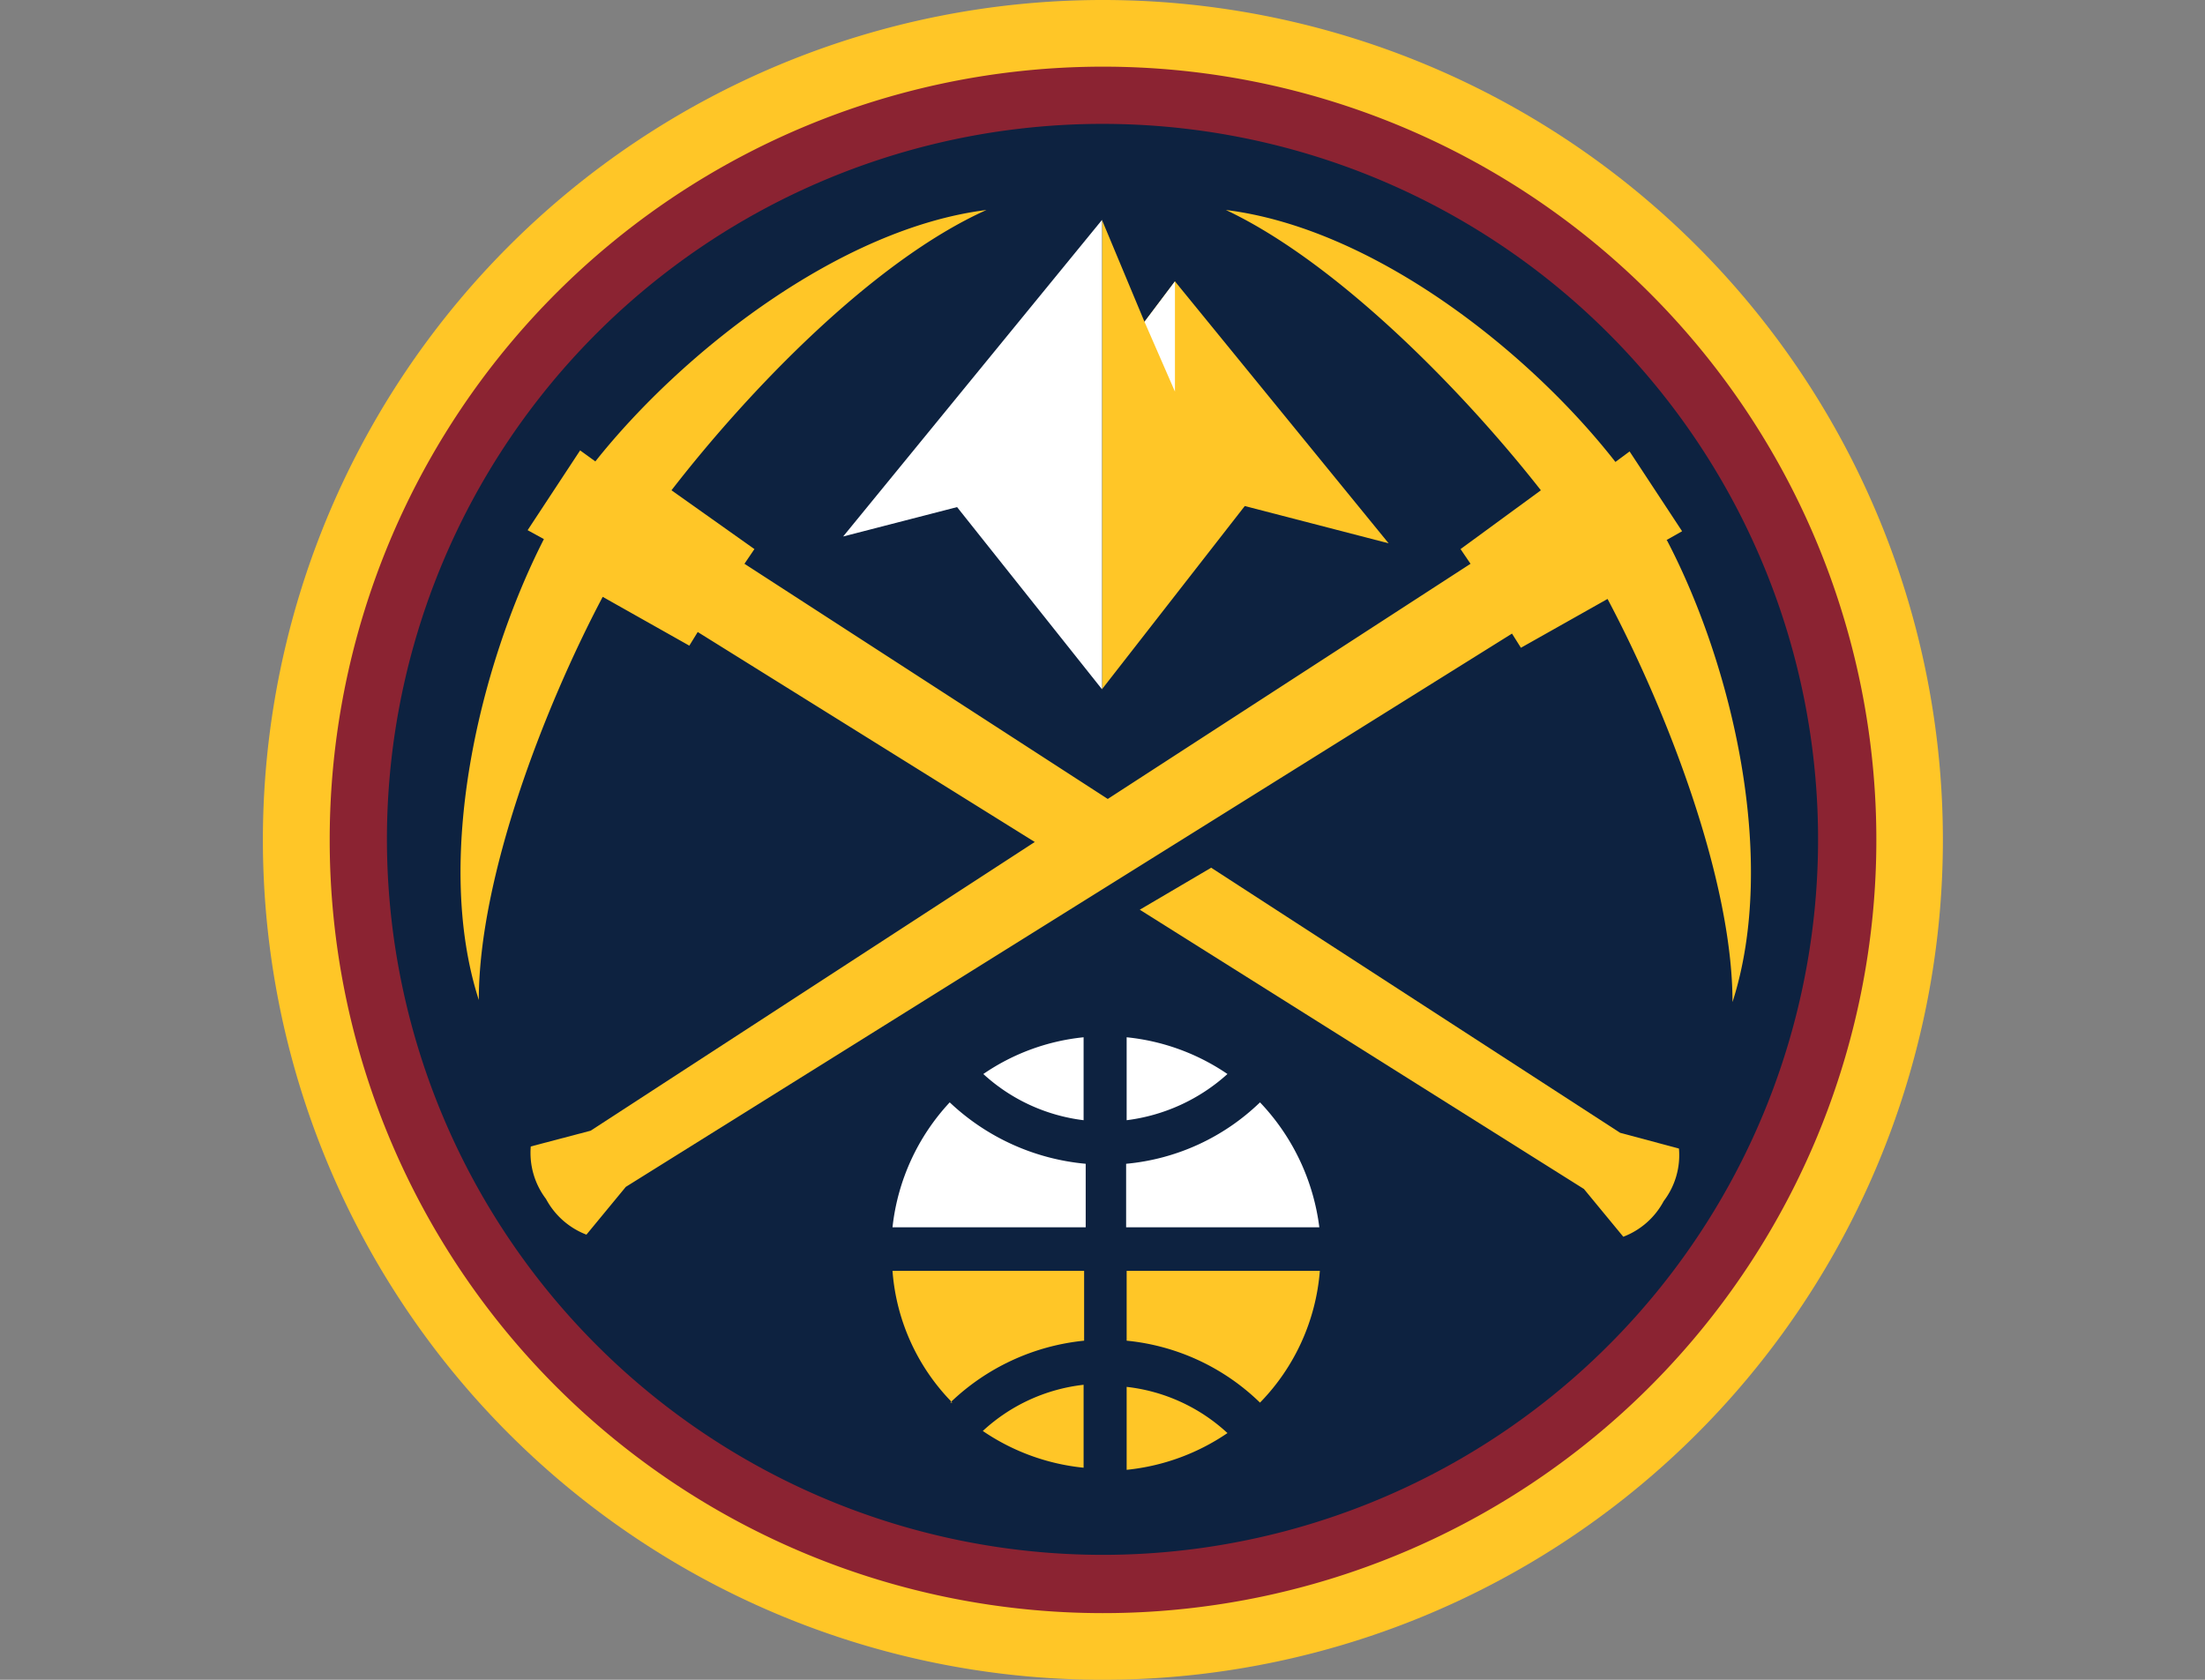
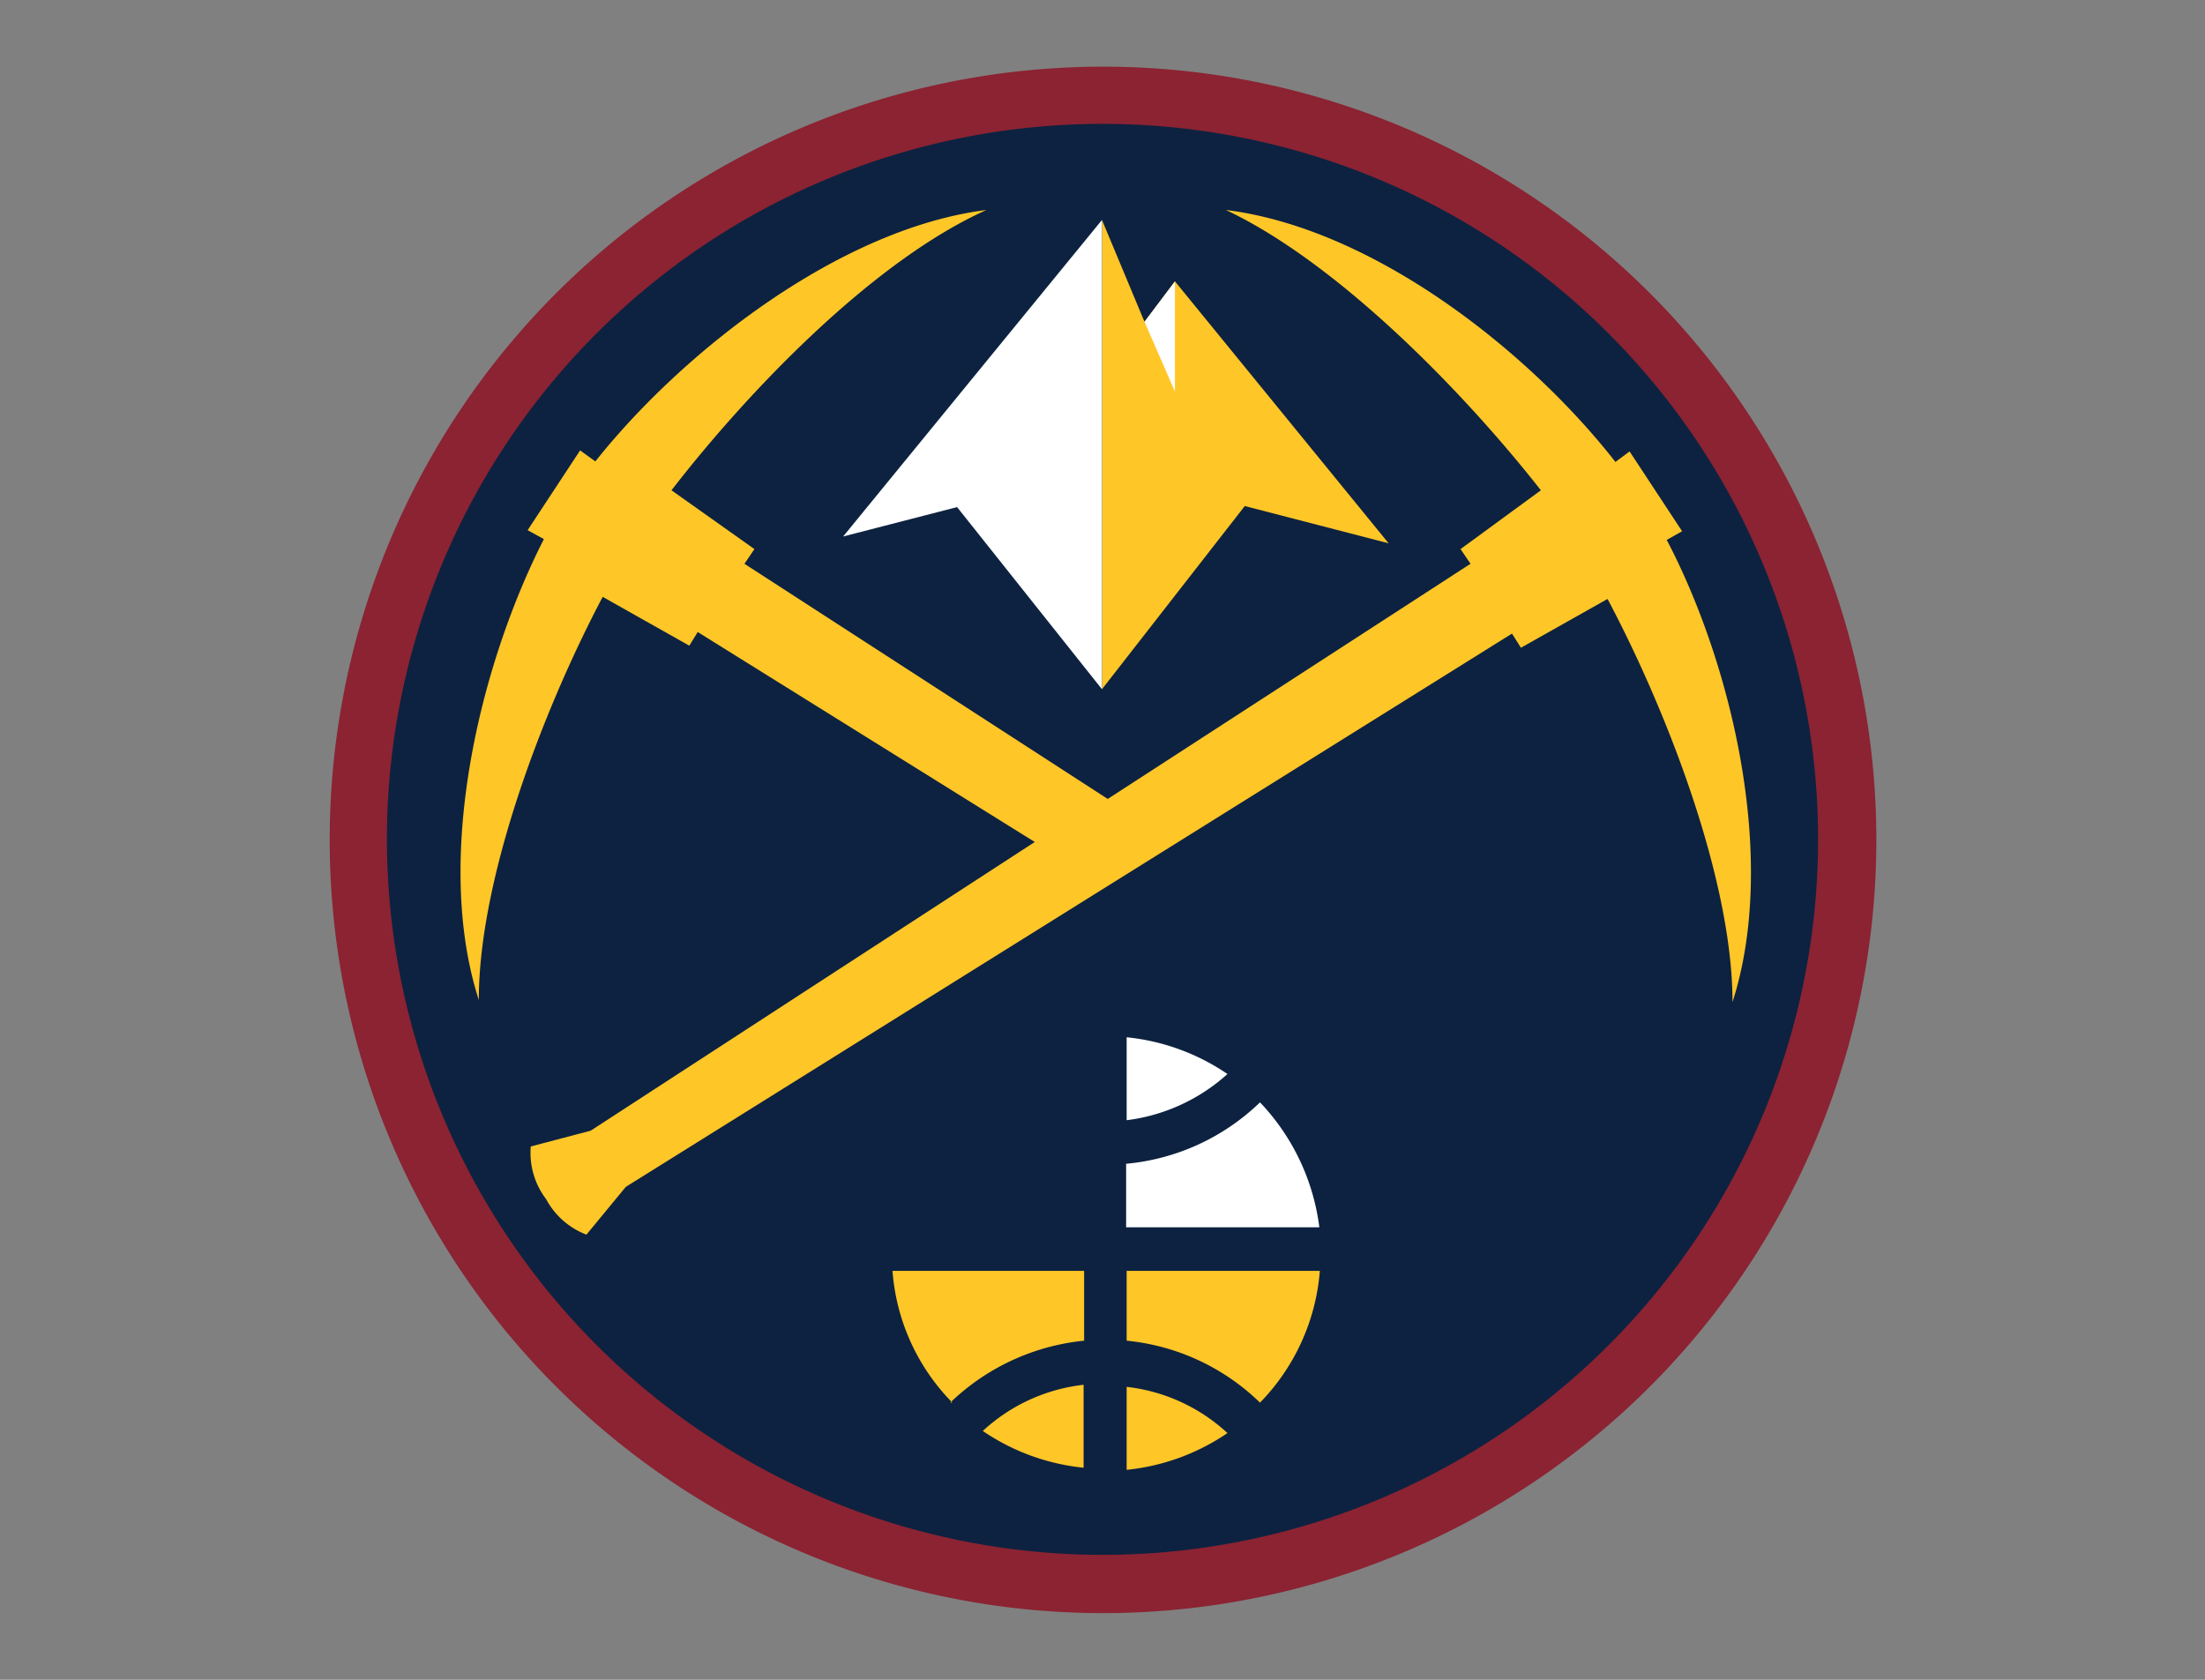
<svg xmlns="http://www.w3.org/2000/svg" id="Layer_1" data-name="Layer 1" viewBox="0 0 42 32">
  <rect x="0" y="0" width="42" height="32" fill="#808080" stroke="none" />
  <defs>
    <style>.cls-1{fill:#ffc627;}.cls-2{fill:#8b2332;}.cls-3{fill:#0d2240;}.cls-4{fill:#fff;}</style>
  </defs>
  <title>NBADEN</title>
-   <path class="cls-1" d="M21,0A16,16,0,1,1,9.69,4.69,16,16,0,0,1,21,0" />
  <path class="cls-2" d="M21,30.73A14.73,14.73,0,1,0,6.28,16,14.73,14.73,0,0,0,21,30.73" />
  <path class="cls-3" d="M7.37,16A13.63,13.63,0,1,1,21,29.62,13.64,13.64,0,0,1,7.37,16" />
  <path class="cls-1" d="M31.74,10.29l.3-.17-1-1.52-.27.2C29.13,6.7,26.17,4.35,23.35,4c2.12,1,4.51,3.44,6,5.34l-1.53,1.12.19.28-6.91,4.48-6.92-4.48.19-.28L12.79,9.34c1.47-1.9,3.84-4.37,6-5.34C16,4.35,13,6.7,11.34,8.79l-.29-.21-1,1.52.31.17v0c-1.22,2.39-2.11,6.08-1.24,8.78,0-2.33,1.23-5.54,2.36-7.68l1.65.93.16-.26,6.42,4-8.46,5.5h0l-1.14.3,0,0a1.45,1.45,0,0,0,.29,1,1.47,1.47,0,0,0,.77.68l0,0,.75-.91v0L28.8,12.07l.17.27,1.65-.93C31.75,13.54,33,16.76,33,19.09c.87-2.71,0-6.41-1.25-8.8" />
-   <path class="cls-1" d="M30.86,21.58h0l-7.79-5.05-1.36.8,8.46,5.32v0l.75.91,0,0a1.46,1.46,0,0,0,.77-.68,1.44,1.44,0,0,0,.29-1l0,0Z" />
  <polygon class="cls-1" points="22.38 5.36 21.8 6.13 20.99 4.19 20.99 13.13 23.71 9.64 26.45 10.35 22.38 5.36" />
  <polygon class="cls-4" points="22.38 7.46 22.38 5.36 21.8 6.13 22.38 7.46" />
  <polygon class="cls-4" points="20.99 4.19 16.06 10.22 18.23 9.66 20.99 13.13 20.99 4.19" />
  <path class="cls-1" d="M18.1,26.72a4.29,4.29,0,0,1,2.55-1.18V24.21H17a4,4,0,0,0,1.14,2.51" />
  <path class="cls-1" d="M20.64,28V26.38a3.38,3.38,0,0,0-1.92.88,4.14,4.14,0,0,0,1.92.7" />
  <path class="cls-4" d="M21.46,19.76v1.58a3.51,3.51,0,0,0,1.92-.88,4.14,4.14,0,0,0-1.92-.7" />
  <path class="cls-4" d="M24,21a4.22,4.22,0,0,1-2.55,1.17v1.21h3.68A4.21,4.21,0,0,0,24,21" />
-   <path class="cls-4" d="M20.64,21.34V19.76a4.1,4.1,0,0,0-1.91.7,3.44,3.44,0,0,0,1.91.88" />
+   <path class="cls-4" d="M20.64,21.34V19.76" />
  <path class="cls-1" d="M21.46,24.21v1.33A4.23,4.23,0,0,1,24,26.72a4.05,4.05,0,0,0,1.14-2.51Z" />
-   <path class="cls-4" d="M17,23.38h3.68V22.17A4.34,4.34,0,0,1,18.09,21,4.15,4.15,0,0,0,17,23.38" />
  <path class="cls-1" d="M21.46,28a4.14,4.14,0,0,0,1.92-.7,3.38,3.38,0,0,0-1.92-.88Z" />
</svg>